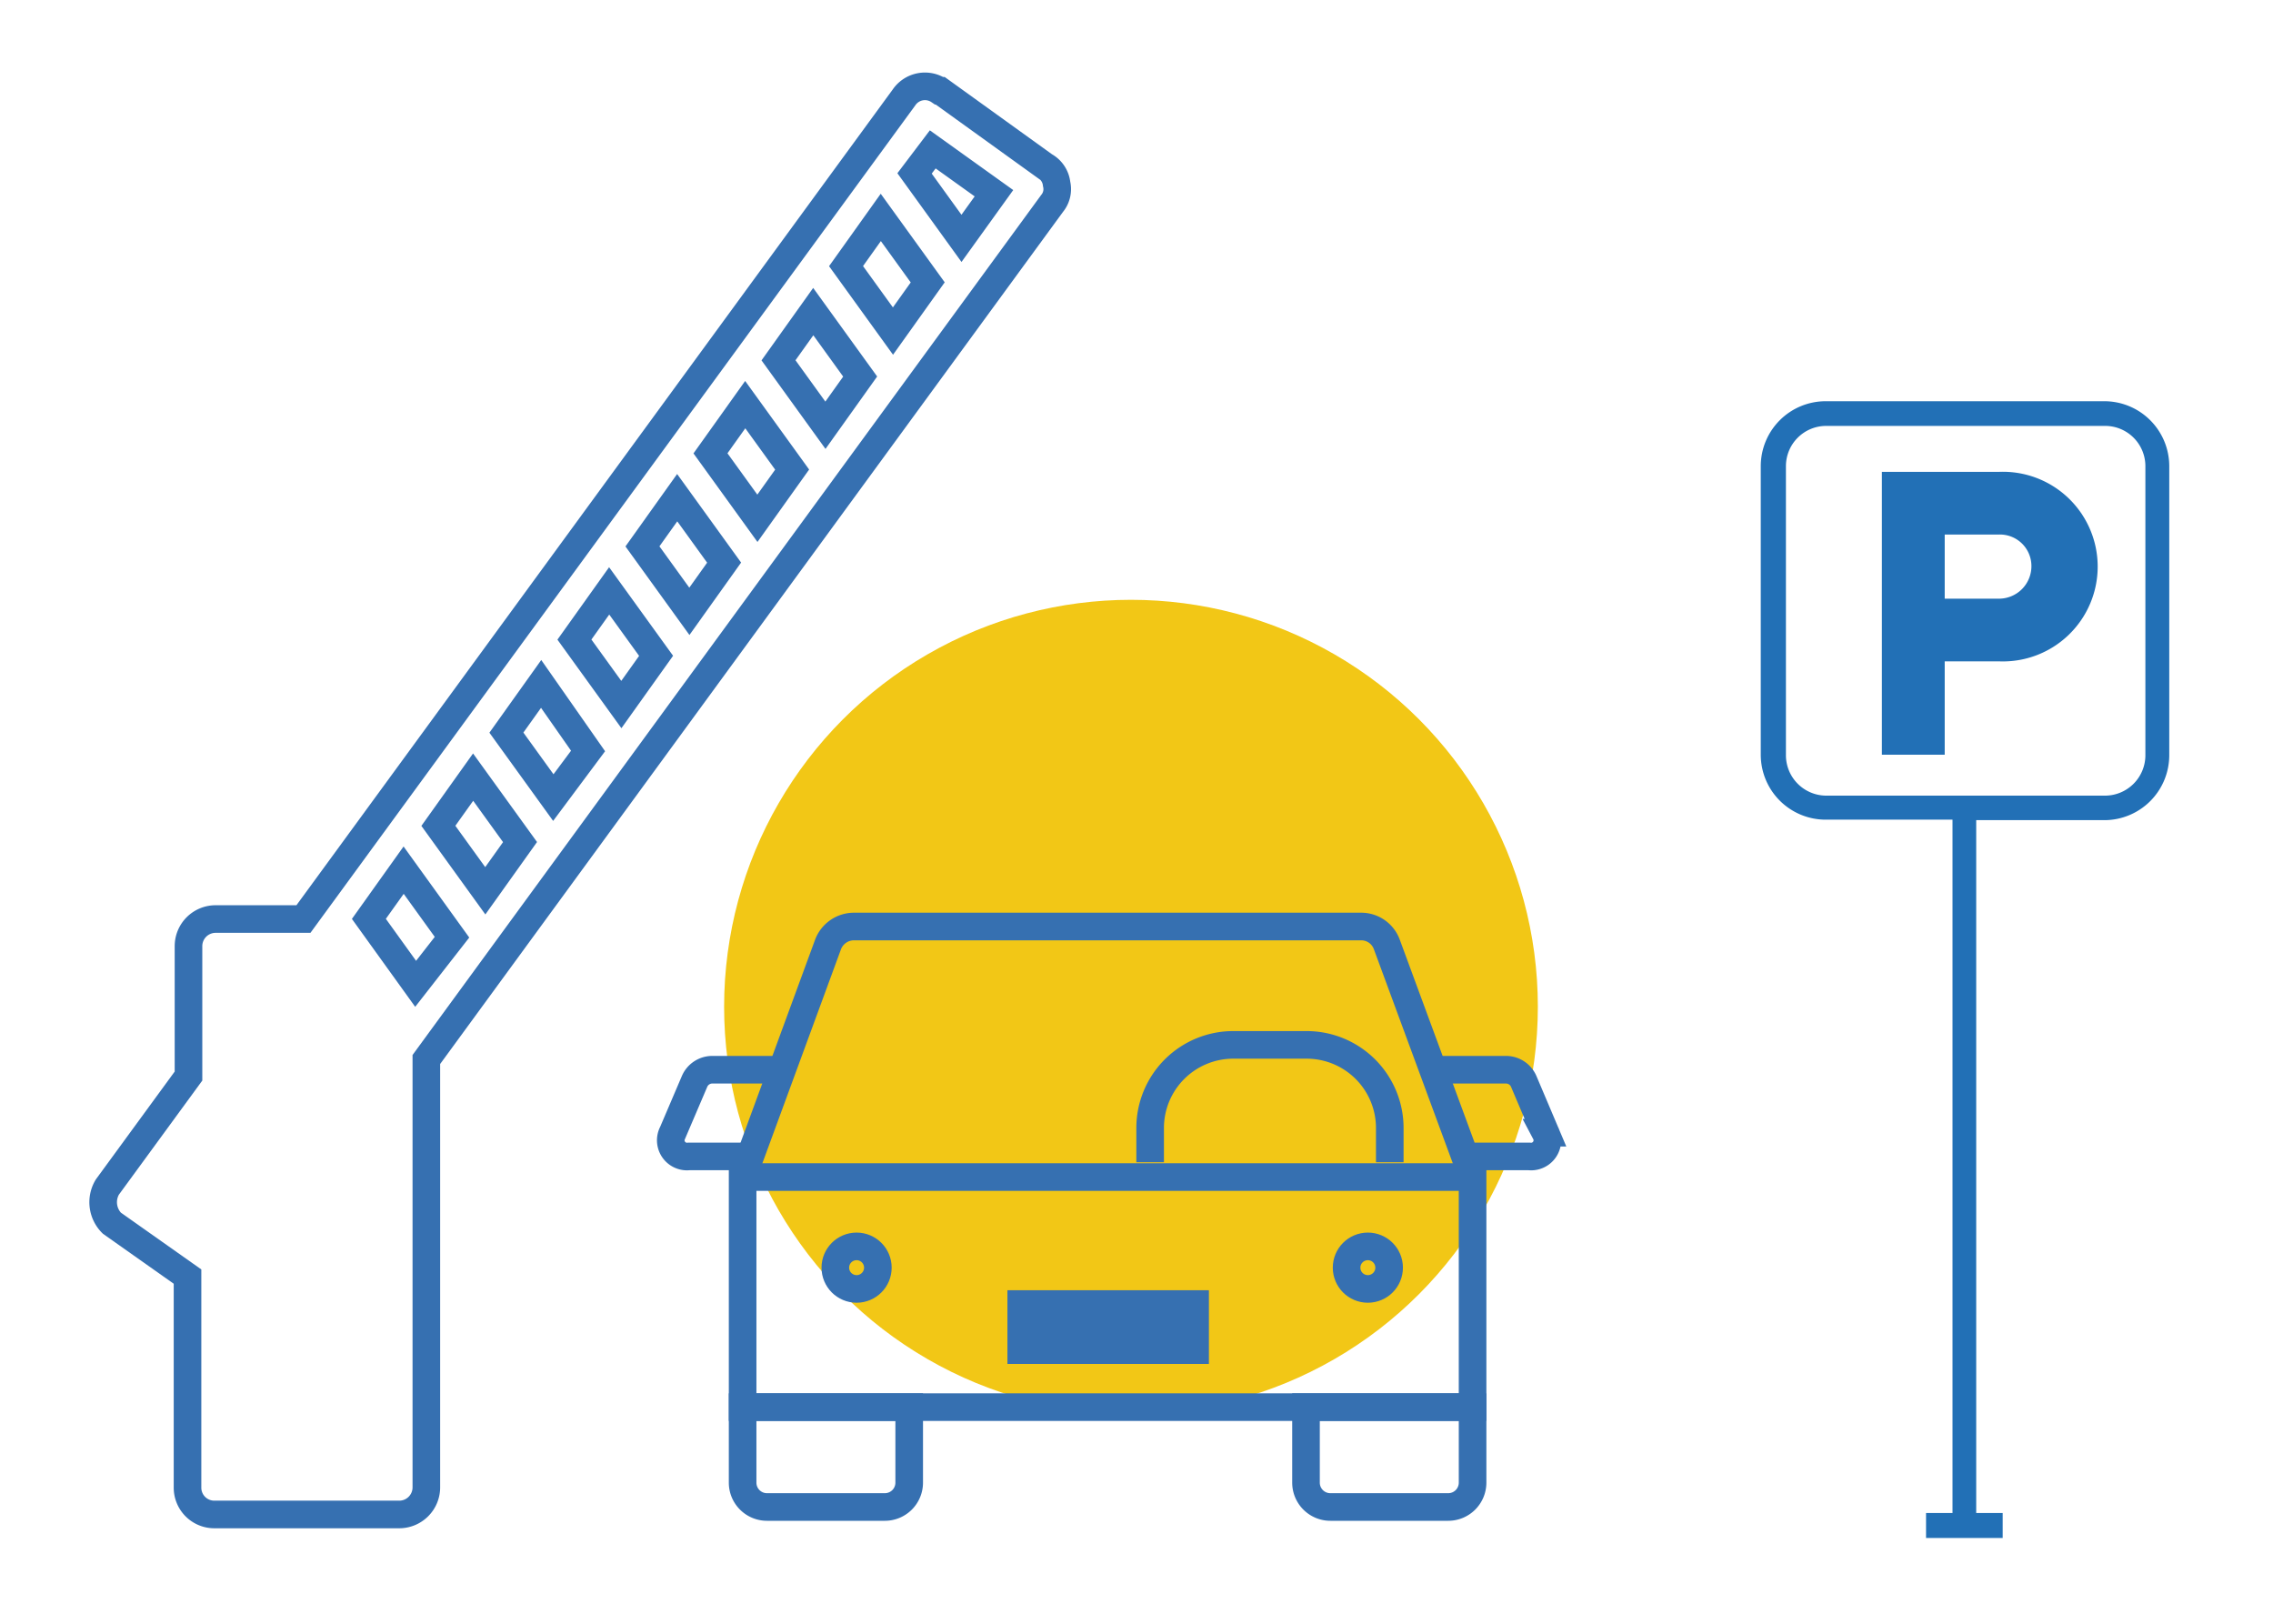
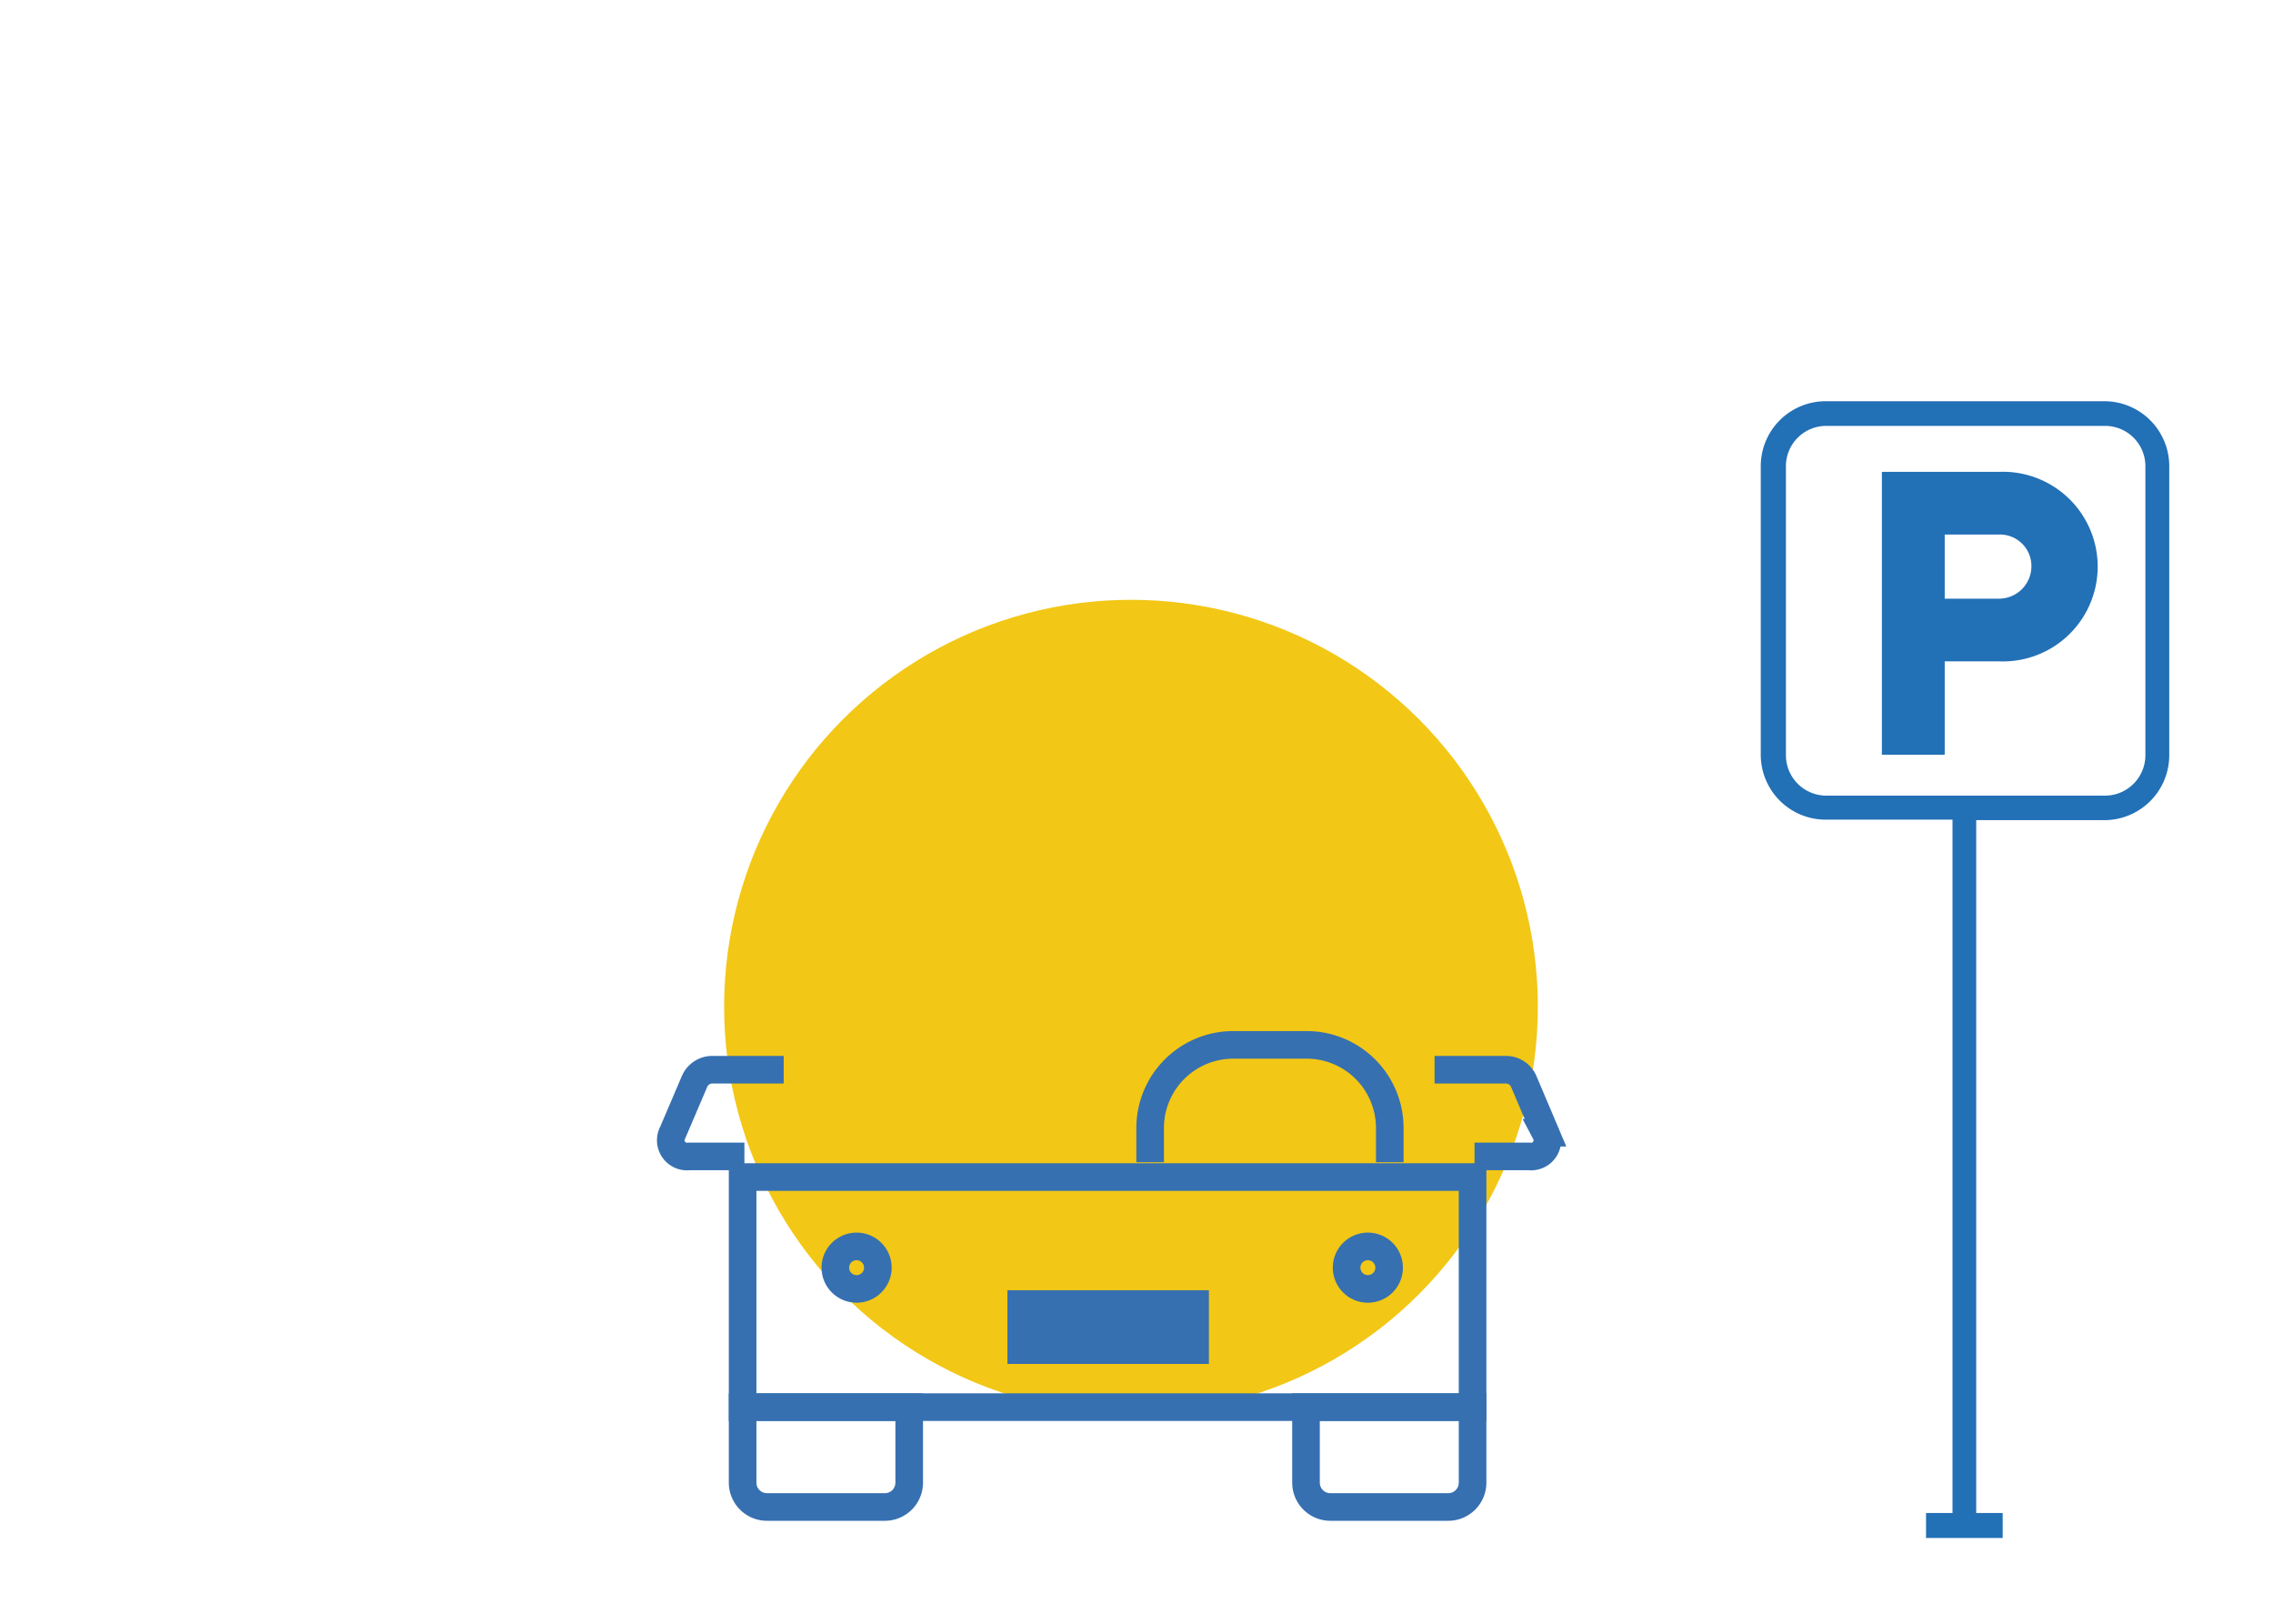
<svg xmlns="http://www.w3.org/2000/svg" viewBox="0 0 140 100">
  <defs>
    <style>.cls-1{fill:#f2c716;}.cls-2{fill:none;stroke:#3670b1;stroke-width:1.7px;}.cls-3{fill:#3670b1;}.cls-4{fill:#2270b6;}</style>
  </defs>
  <g id="Livello_5" data-name="Livello 5">
    <g id="Raggruppa_522" data-name="Raggruppa 522">
      <g id="Livello_1-3" data-name="Livello 1-3">
        <circle id="Ellisse_1" data-name="Ellisse 1" class="cls-1" cx="69.66" cy="62" r="25.06" />
      </g>
      <g id="car">
-         <path id="Tracciato_954" data-name="Tracciato 954" class="cls-2" d="M6.61,73.11l5-6.84v-8a1.67,1.67,0,0,1,1.66-1.67h5.42L55.68,6a1.56,1.56,0,0,1,2.17-.41l.06,0,6.43,4.63a1.44,1.44,0,0,1,.74,1.11,1.38,1.38,0,0,1-.28,1.2L26.26,65.25V91.61a1.67,1.67,0,0,1-1.66,1.66H13.22a1.65,1.65,0,0,1-1.67-1.65h0v-13L6.89,75.33A1.82,1.82,0,0,1,6.61,73.11ZM50.09,19.19l-2.14,3,2.89,4,2.14-3ZM55,20.39l2.14-3-2.89-4-2.14,3ZM45.9,24.92l-2.14,3,2.89,4,2.14-3Zm-4.19,5.73-2.14,3,2.89,4,2.14-3Zm-4.19,5.74-2.14,3,2.89,4,2.14-3Zm-4.19,5.73-2.14,3,2.89,4,2.14-2.87Zm-4.19,5.74-2.14,3,2.89,4,2.14-3Zm-4.28,5.73-2.14,3,2.88,4,2.24-2.87ZM57.45,9.2l-1.12,1.48,2.89,4,2-2.78Z" />
        <rect class="cls-2" x="45.74" y="72.49" width="44.96" height="14.17" />
-         <path class="cls-2" d="M45.74,72.49,51,58.17a1.71,1.71,0,0,1,1.6-1.11H83.83a1.68,1.68,0,0,1,1.59,1.11L90.7,72.49" />
        <path class="cls-2" d="M88.36,65.88h4.39a1.19,1.19,0,0,1,1.1.72l1.34,3.16a1,1,0,0,1-1,1.46H90.82" />
        <path class="cls-2" d="M48.27,65.88H43.88a1.19,1.19,0,0,0-1.1.72l-1.35,3.16a1,1,0,0,0,1,1.46h3.42" />
        <path class="cls-2" d="M45.74,86.66H56a0,0,0,0,1,0,0v4.65a1.5,1.5,0,0,1-1.5,1.5H47.24a1.5,1.5,0,0,1-1.5-1.5V86.66A0,0,0,0,1,45.74,86.66Z" />
        <path class="cls-2" d="M80.44,86.66H90.7a0,0,0,0,1,0,0v4.65a1.5,1.5,0,0,1-1.5,1.5H81.94a1.5,1.5,0,0,1-1.5-1.5V86.66A0,0,0,0,1,80.44,86.66Z" />
        <rect class="cls-3" x="62.05" y="79.46" width="12.41" height="4.54" />
        <circle class="cls-2" cx="52.76" cy="78.07" r="1.31" />
        <circle class="cls-2" cx="84.25" cy="78.07" r="1.31" />
        <path class="cls-2" d="M70.84,71.58V69.47A5.12,5.12,0,0,1,76,64.35h4.48a5.12,5.12,0,0,1,5.12,5.12v2.11" />
      </g>
    </g>
    <g id="Raggruppa_43" data-name="Raggruppa 43">
      <g id="Raggruppa_43-2" data-name="Raggruppa 43-2">
        <path id="Tracciato_618" data-name="Tracciato 618" class="cls-4" d="M129.61,50.51a4,4,0,0,0,4-4h0V28.71a4,4,0,0,0-4-4H112.45a4,4,0,0,0-4,4h0V46.48a4,4,0,0,0,4,4h7.81V93.18h-1.63v1.54h4.72V93.18h-1.63V50.51ZM112.45,49A2.49,2.49,0,0,1,110,46.48h0V28.71a2.48,2.48,0,0,1,2.49-2.48h17.16a2.48,2.48,0,0,1,2.49,2.48h0V46.48A2.49,2.49,0,0,1,129.61,49Z" />
      </g>
      <path id="Tracciato_619" data-name="Tracciato 619" class="cls-4" d="M123.12,29.06h-7.21V46.48h3.87V40.73h3.34a5.84,5.84,0,1,0,0-11.67Zm0,7.81h-3.34V32.92h3.34a1.94,1.94,0,0,1,2,1.91v.06A2,2,0,0,1,123.12,36.87Z" />
    </g>
  </g>
</svg>